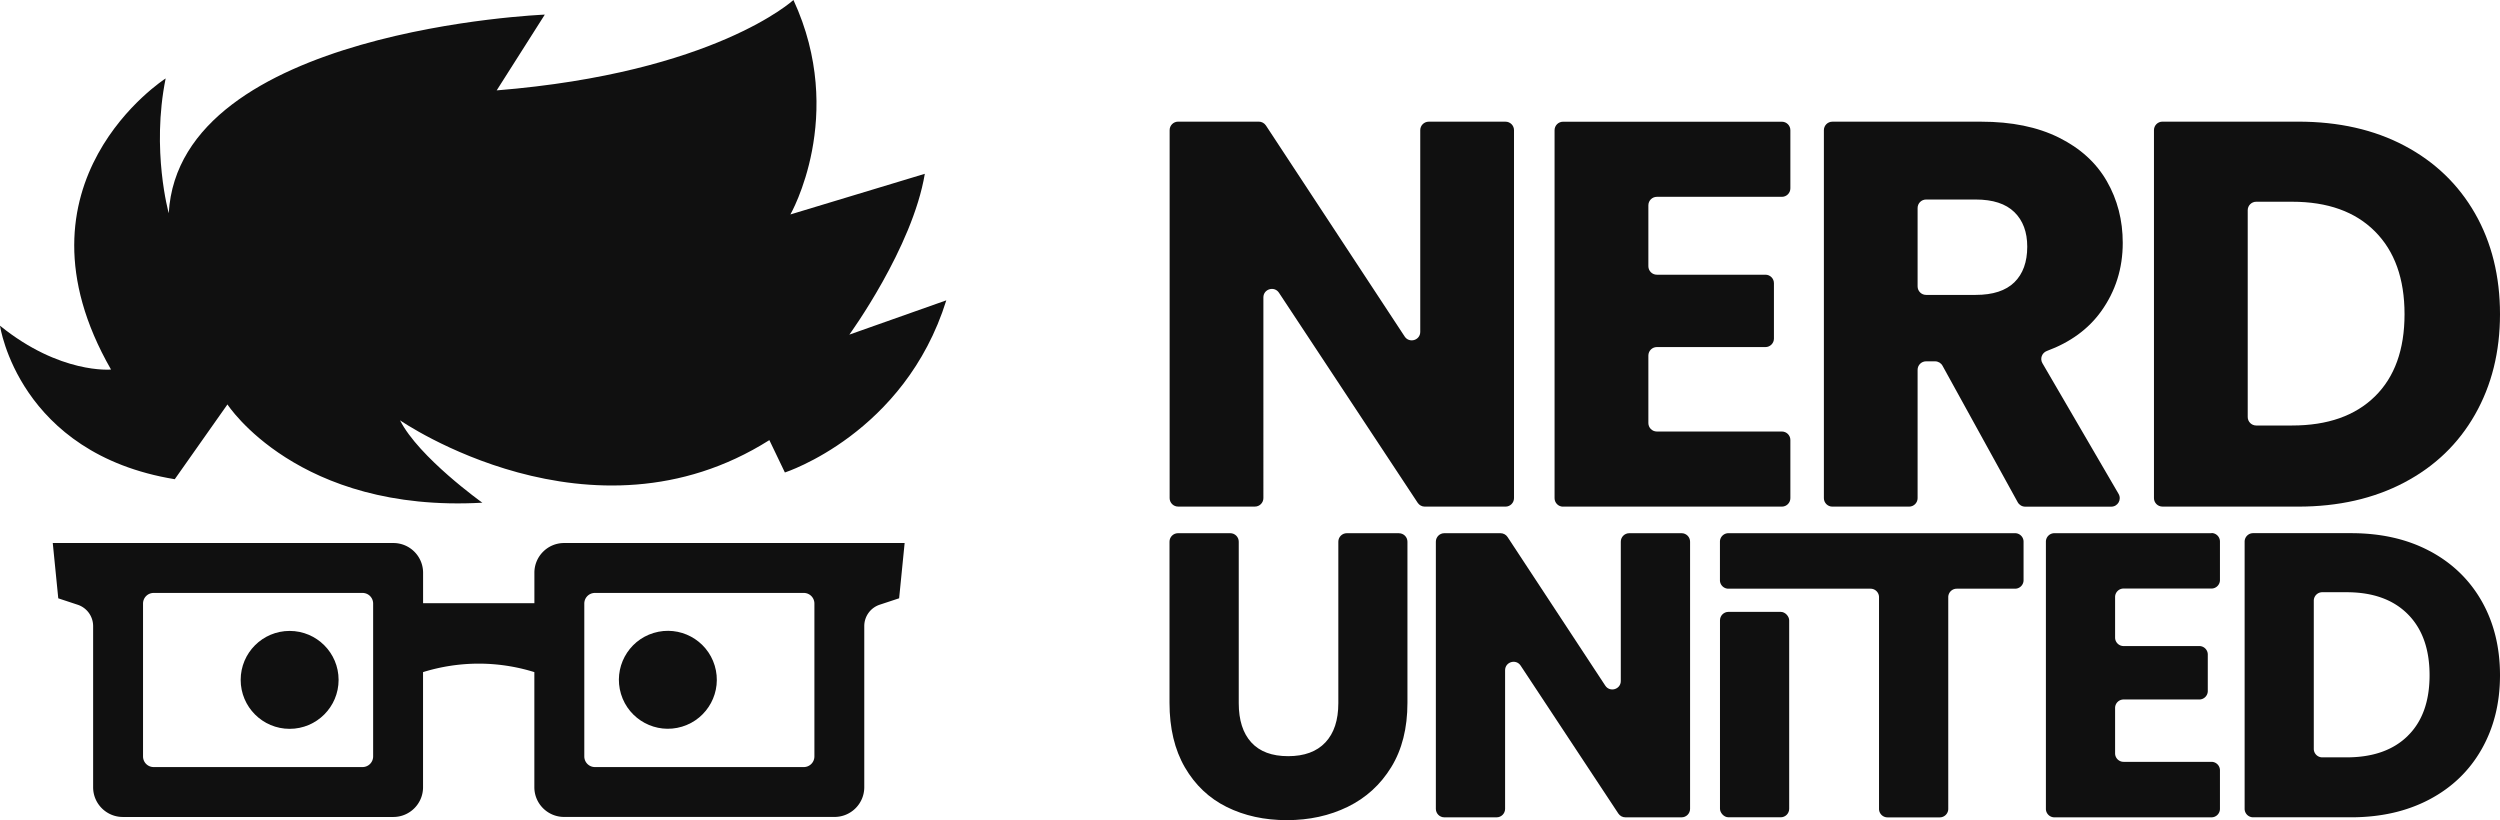
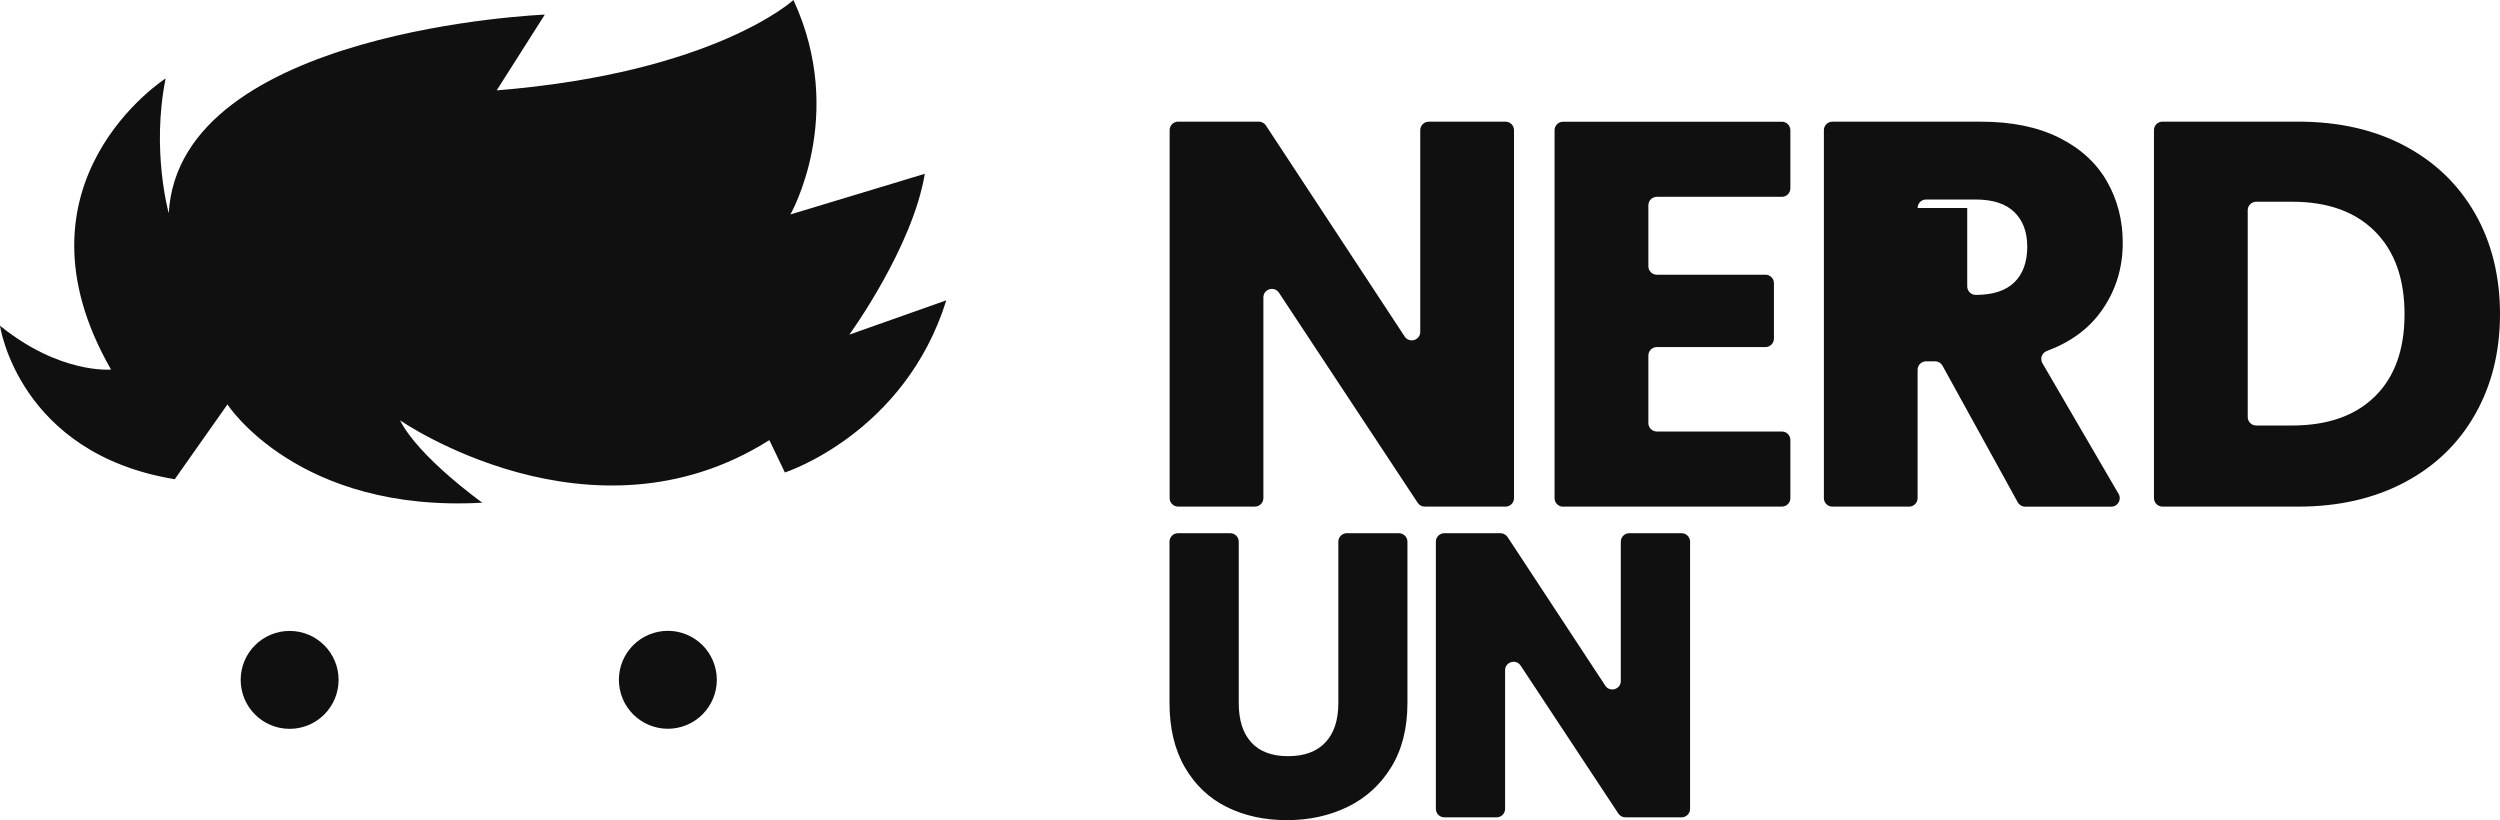
<svg xmlns="http://www.w3.org/2000/svg" width="631.14" height="207.05">
  <g fill="#101010" fill-rule="nonzero">
-     <path d="M382.22 125.76v-92.9c0-1.18-.96-2.14-2.14-2.14h-19.39c-1.18 0-2.14.96-2.14 2.14v50.92c0 2.13-2.76 2.95-3.93 1.18l-35.03-53.28c-.4-.6-1.07-.97-1.79-.97h-20.38c-1.18 0-2.14.96-2.14 2.14v92.9c0 1.18.96 2.14 2.14 2.14h19.39c1.18 0 2.14-.96 2.14-2.14V75.08c0-2.12 2.76-2.95 3.93-1.18l35.03 53.04c.4.6 1.07.96 1.79.96h20.38c1.18 0 2.14-.96 2.14-2.14zM394.6 127.9h55.25c1.18 0 2.14-.96 2.14-2.14v-14.68c0-1.18-.96-2.14-2.14-2.14h-31.57c-1.18 0-2.14-.96-2.14-2.14V89.76c0-1.18.96-2.14 2.14-2.14h27.42c1.18 0 2.14-.96 2.14-2.14V71.49c0-1.18-.96-2.14-2.14-2.14h-27.42c-1.18 0-2.14-.96-2.14-2.14V51.83c0-1.18.96-2.14 2.14-2.14h31.57c1.18 0 2.14-.96 2.14-2.14V32.87c0-1.18-.96-2.14-2.14-2.14H394.6c-1.18 0-2.14.96-2.14 2.14v92.9c0 1.18.96 2.14 2.14 2.14v-.01zM462.58 127.9h19.39c1.18 0 2.14-.96 2.14-2.14v-32.4c0-1.18.96-2.14 2.14-2.14h2.27c.78 0 1.5.42 1.88 1.11l18.99 34.47c.38.68 1.1 1.11 1.88 1.11H533c1.65 0 2.68-1.79 1.85-3.22l-19.23-33c-.67-1.15-.13-2.62 1.13-3.09 5.9-2.18 10.46-5.51 13.68-9.98 3.65-5.08 5.47-10.84 5.47-17.31 0-5.72-1.34-10.91-4.02-15.57-2.68-4.66-6.71-8.33-12.11-11.01-5.4-2.68-11.93-4.01-19.59-4.01h-37.59c-1.18 0-2.14.96-2.14 2.14v92.9c0 1.18.96 2.14 2.14 2.14h-.01zm21.53-75.39c0-1.18.96-2.14 2.14-2.14h12.53c4.34 0 7.59 1.06 9.76 3.18s3.25 5.03 3.25 8.72c0 3.88-1.09 6.88-3.25 9-2.17 2.12-5.42 3.18-9.76 3.18h-12.53c-1.18 0-2.14-.96-2.14-2.14V52.5v.01zM545.92 127.9h34.27c10.15 0 19.08-2.03 26.79-6.09 7.71-4.06 13.66-9.78 17.86-17.17 4.2-7.38 6.3-15.83 6.3-25.34s-2.1-18.07-6.3-25.4c-4.2-7.34-10.13-13.04-17.79-17.1-7.66-4.06-16.61-6.09-26.86-6.09h-34.27c-1.18 0-2.14.96-2.14 2.14v92.9c0 1.18.96 2.14 2.14 2.14v.01zm21.53-74.83c0-1.18.96-2.14 2.14-2.14h9.07c8.95 0 15.92 2.49 20.9 7.48 4.98 4.98 7.48 11.95 7.48 20.9s-2.49 15.88-7.48 20.77c-4.98 4.89-11.95 7.34-20.9 7.34h-9.07c-1.18 0-2.14-.96-2.14-2.14V53.07zM353.21 134.61h-13.2c-1.18 0-2.14.96-2.14 2.14v40.77c0 4.29-1.09 7.6-3.27 9.91-2.18 2.32-5.31 3.47-9.4 3.47-4.09 0-7.19-1.16-9.3-3.47-2.11-2.31-3.17-5.62-3.17-9.91v-40.77c0-1.18-.96-2.14-2.14-2.14h-13.2c-1.18 0-2.14.96-2.14 2.14v40.67c0 6.4 1.29 11.84 3.88 16.3 2.59 4.46 6.11 7.8 10.57 10.01s9.52 3.32 15.17 3.32 10.78-1.12 15.38-3.37c4.6-2.25 8.26-5.58 10.98-10.01 2.72-4.43 4.09-9.84 4.09-16.24v-40.67c0-1.18-.96-2.14-2.14-2.14l.03-.01zM424.52 134.61h-13.2c-1.18 0-2.14.96-2.14 2.14v35.17c0 2.12-2.76 2.94-3.92 1.17l-24.67-37.52c-.39-.6-1.07-.96-1.78-.96h-14.18c-1.18 0-2.14.96-2.14 2.14v67.45c0 1.18.96 2.14 2.14 2.14h13.2c1.18 0 2.14-.96 2.14-2.14v-34.99c0-2.12 2.75-2.94 3.92-1.18l24.67 37.35c.4.6 1.06.96 1.78.96h14.19c1.18 0 2.14-.96 2.14-2.14v-67.45c0-1.18-.96-2.14-2.14-2.14h-.01z" />
-     <rect x="434.22" y="154.47" width="17.47" height="51.86" rx="2.14" />
-     <path d="M508.7 134.61h-72.35c-1.18 0-2.14.96-2.14 2.14v9.73c0 1.18.96 2.14 2.14 2.14h35.88c1.18 0 2.14.96 2.14 2.14v53.45c0 1.18.96 2.14 2.14 2.14h13.2c1.18 0 2.14-.96 2.14-2.14v-53.45c0-1.18.96-2.14 2.14-2.14h14.73c1.18 0 2.14-.96 2.14-2.14v-9.73c0-1.18-.96-2.14-2.14-2.14h-.02zM558.3 134.61h-39.66c-1.18 0-2.14.96-2.14 2.14v67.45c0 1.18.96 2.14 2.14 2.14h39.66c1.18 0 2.14-.96 2.14-2.14v-9.73c0-1.18-.96-2.14-2.14-2.14h-22.19c-1.18 0-2.14-.96-2.14-2.14v-11.46c0-1.18.96-2.14 2.14-2.14h19.12c1.18 0 2.14-.96 2.14-2.14v-9.21c0-1.18-.96-2.14-2.14-2.14h-19.12c-1.18 0-2.14-.96-2.14-2.14v-10.24c0-1.18.96-2.14 2.14-2.14h22.19c1.18 0 2.14-.96 2.14-2.14v-9.73c0-1.18-.96-2.14-2.14-2.14v.04zM613.36 139.1c-5.65-3-12.26-4.5-19.82-4.5h-24.73c-1.18 0-2.14.96-2.14 2.14v67.45c0 1.18.96 2.14 2.14 2.14h24.73c7.49 0 14.08-1.5 19.77-4.5 5.69-3 10.08-7.22 13.18-12.67 3.1-5.45 4.65-11.68 4.65-18.7s-1.55-13.33-4.65-18.75c-3.1-5.42-7.48-9.62-13.13-12.62v.01zm-5.52 46.69c-3.68 3.61-8.82 5.41-15.43 5.41h-6.14c-1.18 0-2.14-.96-2.14-2.14v-37.41c0-1.18.96-2.14 2.14-2.14h6.14c6.61 0 11.75 1.84 15.43 5.52 3.68 3.68 5.52 8.82 5.52 15.43 0 6.61-1.84 11.72-5.52 15.32v.01zM142.41 137.09c-4.14 0-7.5 3.36-7.5 7.5v7.69h-28.1v-7.69c0-4.14-3.36-7.5-7.5-7.5H13.32l1.39 13.96 4.9 1.62c2.33.77 3.9 2.94 3.9 5.4v40.68c0 4.14 3.36 7.5 7.5 7.5H99.3c4.14 0 7.5-3.36 7.5-7.5v-29.07a47.486 47.486 0 0114.05-2.14c5.76 0 10.55 1.05 14.05 2.14v29.06c0 4.14 3.36 7.5 7.5 7.5h68.29c4.14 0 7.5-3.36 7.5-7.5v-40.68c0-2.45 1.57-4.63 3.9-5.4l4.9-1.62 1.39-13.96H142.4l.01.01zM94.2 190.97c0 1.48-1.2 2.68-2.68 2.68H38.79a2.68 2.68 0 01-2.68-2.68v-38.6c0-1.48 1.2-2.68 2.68-2.68h52.73c1.48 0 2.68 1.2 2.68 2.68v38.6zm111.4 0c0 1.48-1.2 2.68-2.68 2.68h-52.73a2.68 2.68 0 01-2.68-2.68v-38.6c0-1.48 1.2-2.68 2.68-2.68h52.73c1.48 0 2.68 1.2 2.68 2.68v38.6z" />
+     <path d="M382.22 125.76v-92.9c0-1.18-.96-2.14-2.14-2.14h-19.39c-1.18 0-2.14.96-2.14 2.14v50.92c0 2.13-2.76 2.95-3.93 1.18l-35.03-53.28c-.4-.6-1.07-.97-1.79-.97h-20.38c-1.18 0-2.14.96-2.14 2.14v92.9c0 1.18.96 2.14 2.14 2.14h19.39c1.18 0 2.14-.96 2.14-2.14V75.08c0-2.12 2.76-2.95 3.93-1.18l35.03 53.04c.4.6 1.07.96 1.79.96h20.38c1.18 0 2.14-.96 2.14-2.14zM394.6 127.9h55.25c1.18 0 2.14-.96 2.14-2.14v-14.68c0-1.18-.96-2.14-2.14-2.14h-31.57c-1.18 0-2.14-.96-2.14-2.14V89.76c0-1.18.96-2.14 2.14-2.14h27.42c1.18 0 2.14-.96 2.14-2.14V71.49c0-1.18-.96-2.14-2.14-2.14h-27.42c-1.18 0-2.14-.96-2.14-2.14V51.83c0-1.18.96-2.14 2.14-2.14h31.57c1.18 0 2.14-.96 2.14-2.14V32.87c0-1.18-.96-2.14-2.14-2.14H394.6c-1.18 0-2.14.96-2.14 2.14v92.9c0 1.18.96 2.14 2.14 2.14v-.01zM462.58 127.9h19.39c1.18 0 2.14-.96 2.14-2.14v-32.4c0-1.18.96-2.14 2.14-2.14h2.27c.78 0 1.5.42 1.88 1.11l18.99 34.47c.38.68 1.1 1.11 1.88 1.11H533c1.65 0 2.68-1.79 1.85-3.22l-19.23-33c-.67-1.15-.13-2.62 1.13-3.09 5.9-2.18 10.46-5.51 13.68-9.98 3.65-5.08 5.47-10.84 5.47-17.31 0-5.72-1.34-10.91-4.02-15.57-2.68-4.66-6.71-8.33-12.11-11.01-5.4-2.68-11.93-4.01-19.59-4.01h-37.59c-1.18 0-2.14.96-2.14 2.14v92.9c0 1.18.96 2.14 2.14 2.14h-.01zm21.53-75.39c0-1.18.96-2.14 2.14-2.14h12.53c4.34 0 7.59 1.06 9.76 3.18s3.25 5.03 3.25 8.72c0 3.88-1.09 6.88-3.25 9-2.17 2.12-5.42 3.18-9.76 3.18c-1.18 0-2.14-.96-2.14-2.14V52.5v.01zM545.92 127.9h34.27c10.15 0 19.08-2.03 26.79-6.09 7.71-4.06 13.66-9.78 17.86-17.17 4.2-7.38 6.3-15.83 6.3-25.34s-2.1-18.07-6.3-25.4c-4.2-7.34-10.13-13.04-17.79-17.1-7.66-4.06-16.61-6.09-26.86-6.09h-34.27c-1.18 0-2.14.96-2.14 2.14v92.9c0 1.18.96 2.14 2.14 2.14v.01zm21.53-74.83c0-1.18.96-2.14 2.14-2.14h9.07c8.95 0 15.92 2.49 20.9 7.48 4.98 4.98 7.48 11.95 7.48 20.9s-2.49 15.88-7.48 20.77c-4.98 4.89-11.95 7.34-20.9 7.34h-9.07c-1.18 0-2.14-.96-2.14-2.14V53.07zM353.21 134.61h-13.2c-1.18 0-2.14.96-2.14 2.14v40.77c0 4.29-1.09 7.6-3.27 9.91-2.18 2.32-5.31 3.47-9.4 3.47-4.09 0-7.19-1.16-9.3-3.47-2.11-2.31-3.17-5.62-3.17-9.91v-40.77c0-1.18-.96-2.14-2.14-2.14h-13.2c-1.18 0-2.14.96-2.14 2.14v40.67c0 6.4 1.29 11.84 3.88 16.3 2.59 4.46 6.11 7.8 10.57 10.01s9.52 3.32 15.17 3.32 10.78-1.12 15.38-3.37c4.6-2.25 8.26-5.58 10.98-10.01 2.72-4.43 4.09-9.84 4.09-16.24v-40.67c0-1.18-.96-2.14-2.14-2.14l.03-.01zM424.52 134.61h-13.2c-1.18 0-2.14.96-2.14 2.14v35.17c0 2.12-2.76 2.94-3.92 1.17l-24.67-37.52c-.39-.6-1.07-.96-1.78-.96h-14.18c-1.18 0-2.14.96-2.14 2.14v67.45c0 1.18.96 2.14 2.14 2.14h13.2c1.18 0 2.14-.96 2.14-2.14v-34.99c0-2.12 2.75-2.94 3.92-1.18l24.67 37.35c.4.6 1.06.96 1.78.96h14.19c1.18 0 2.14-.96 2.14-2.14v-67.45c0-1.18-.96-2.14-2.14-2.14h-.01z" />
    <circle cx="73.12" cy="171.64" r="12.36" />
    <circle transform="rotate(-16.85 168.604 171.62)" cx="168.604" cy="171.619" r="12.36" />
    <path d="M233.47 43.88l-33.93 10.26s14.3-24.87.77-54.14c0 0-19.85 18.35-74.92 22.82l12.15-19.13S45.23 7.38 42.6 53.83c0 0-4.45-15.87-.78-34.03 0 0-40.92 26.21-13.79 73.49 0 0-12.82 1.24-28.03-11.06 0 0 4.66 32.27 44.12 38.75l13.3-18.88s17.69 27.43 64.35 24.81c0 0-16.05-11.45-20.78-20.8 0 0 48.26 33.43 93.24 5l3.92 8.17s30.23-9.75 40.75-43.46l-24.48 8.66s15.95-21.91 19.06-40.63l-.01.03z" />
  </g>
</svg>